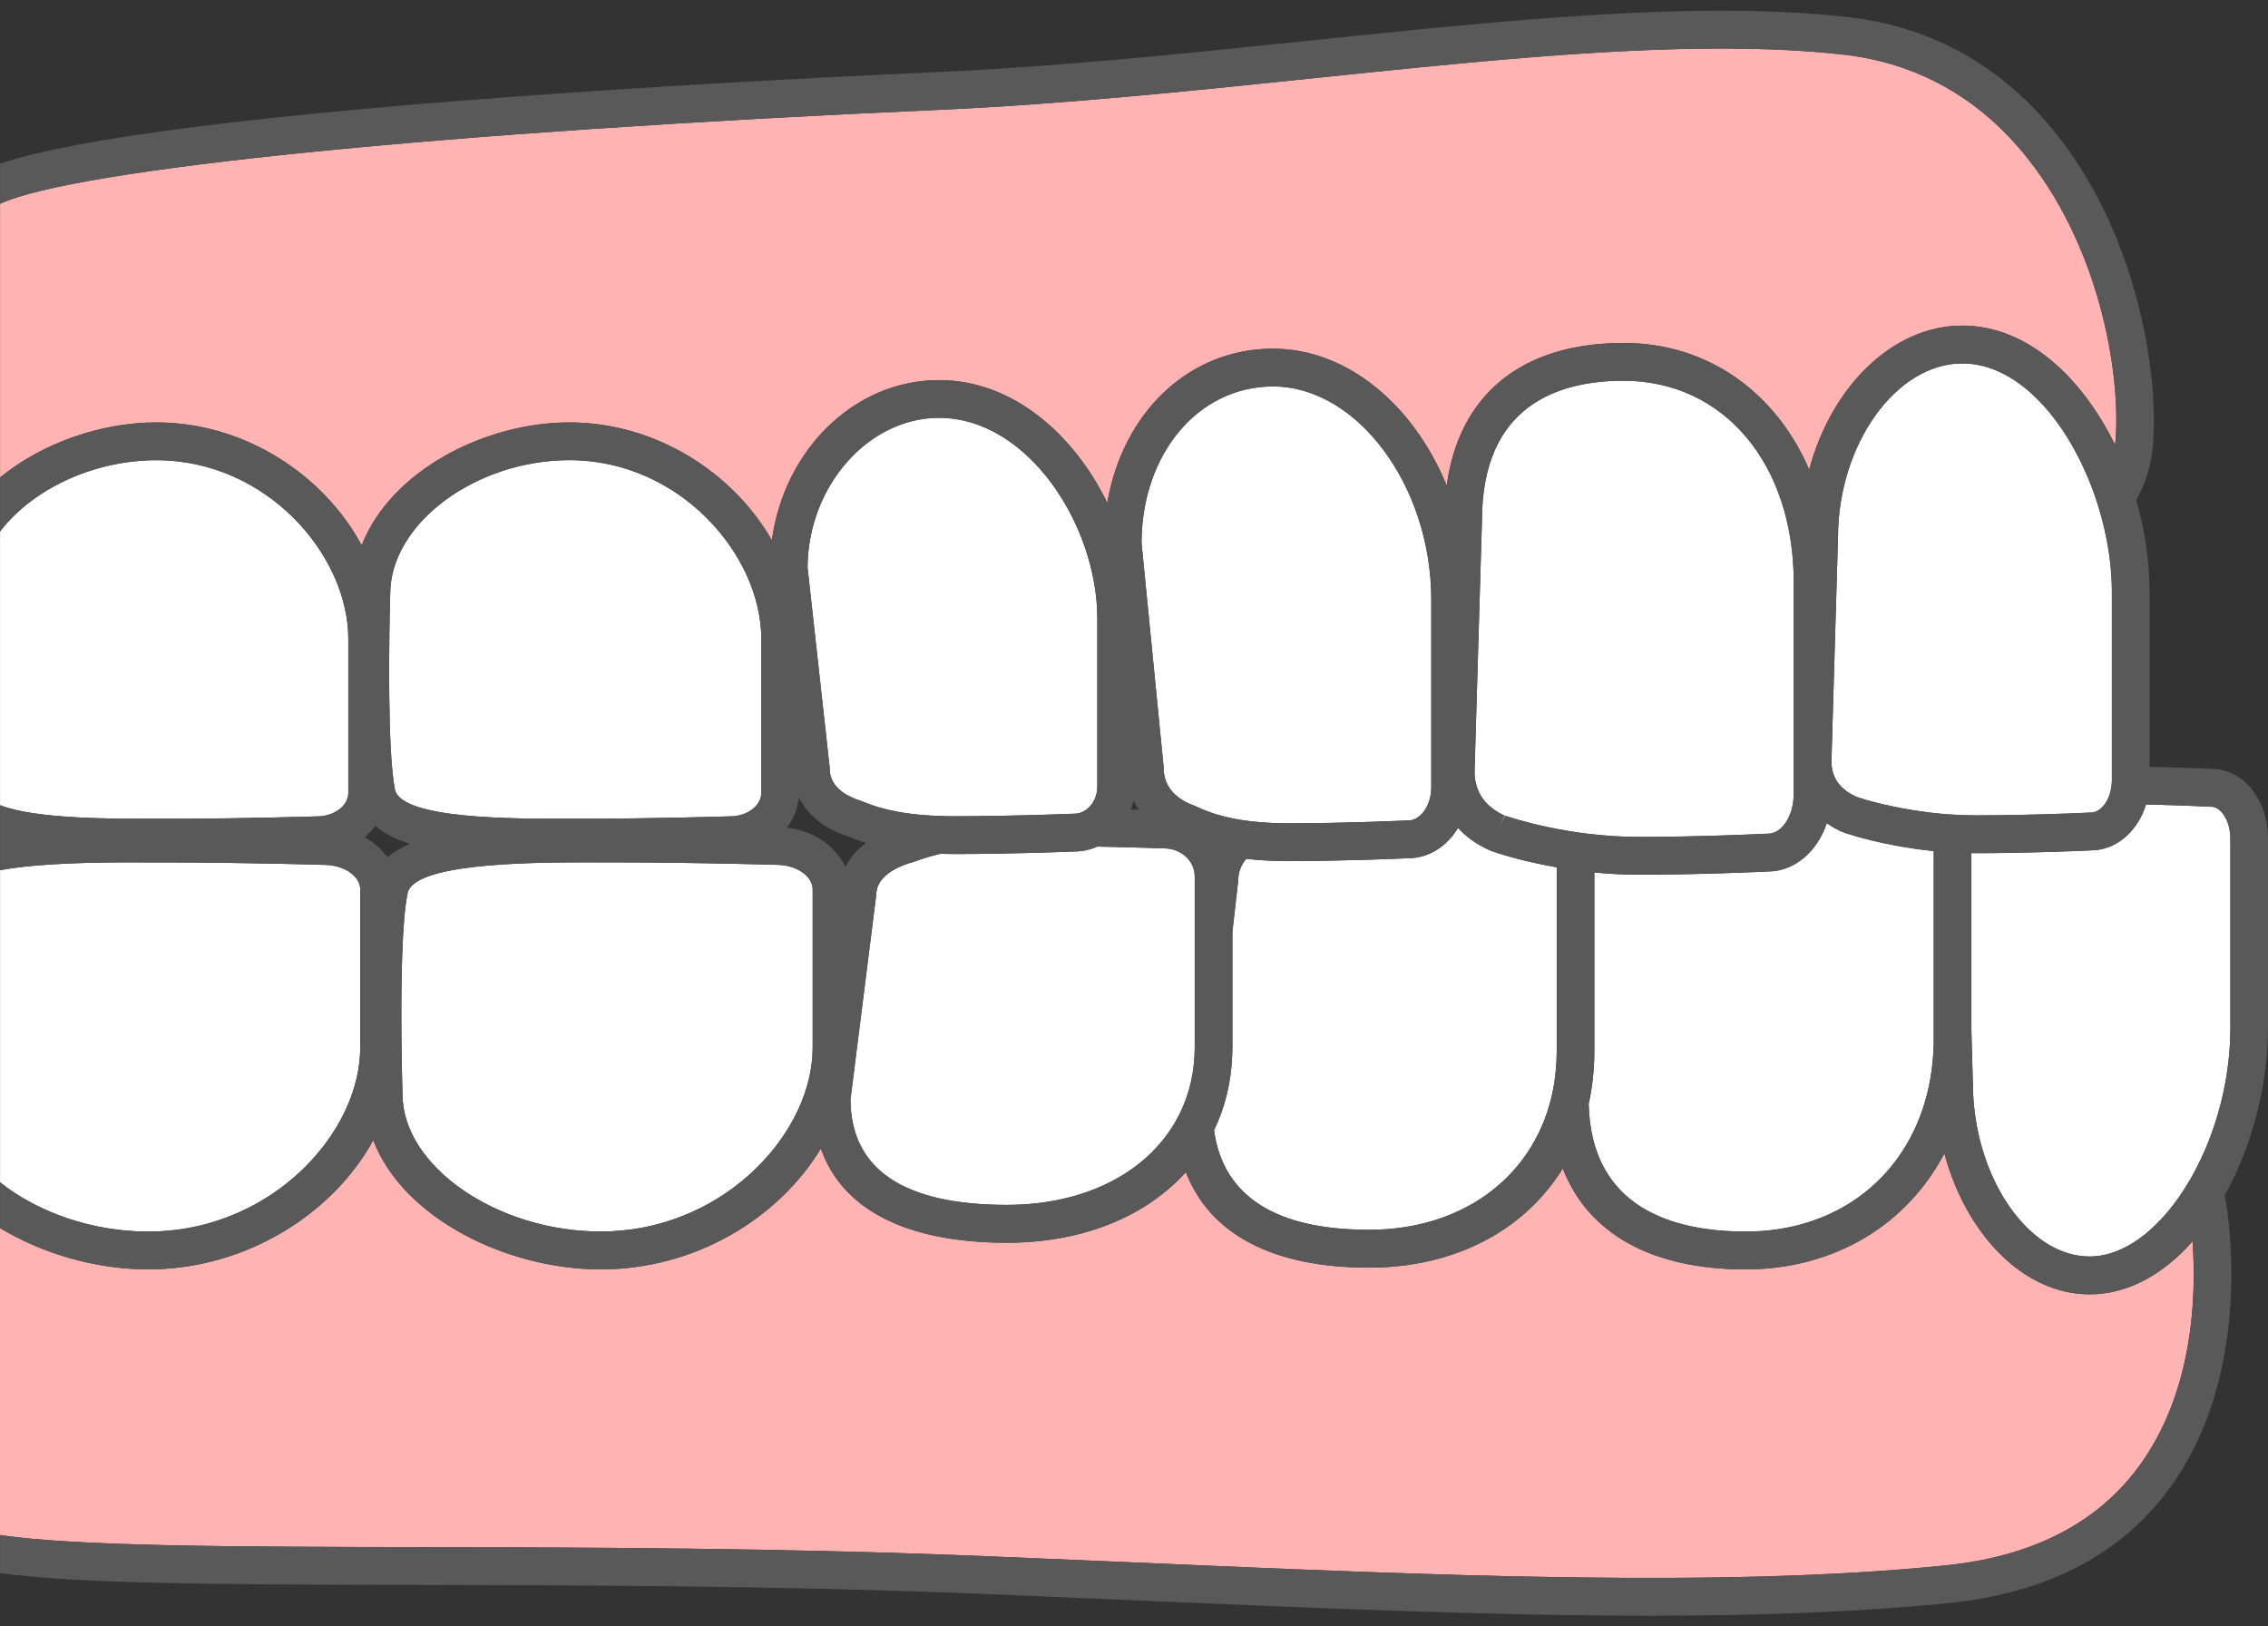
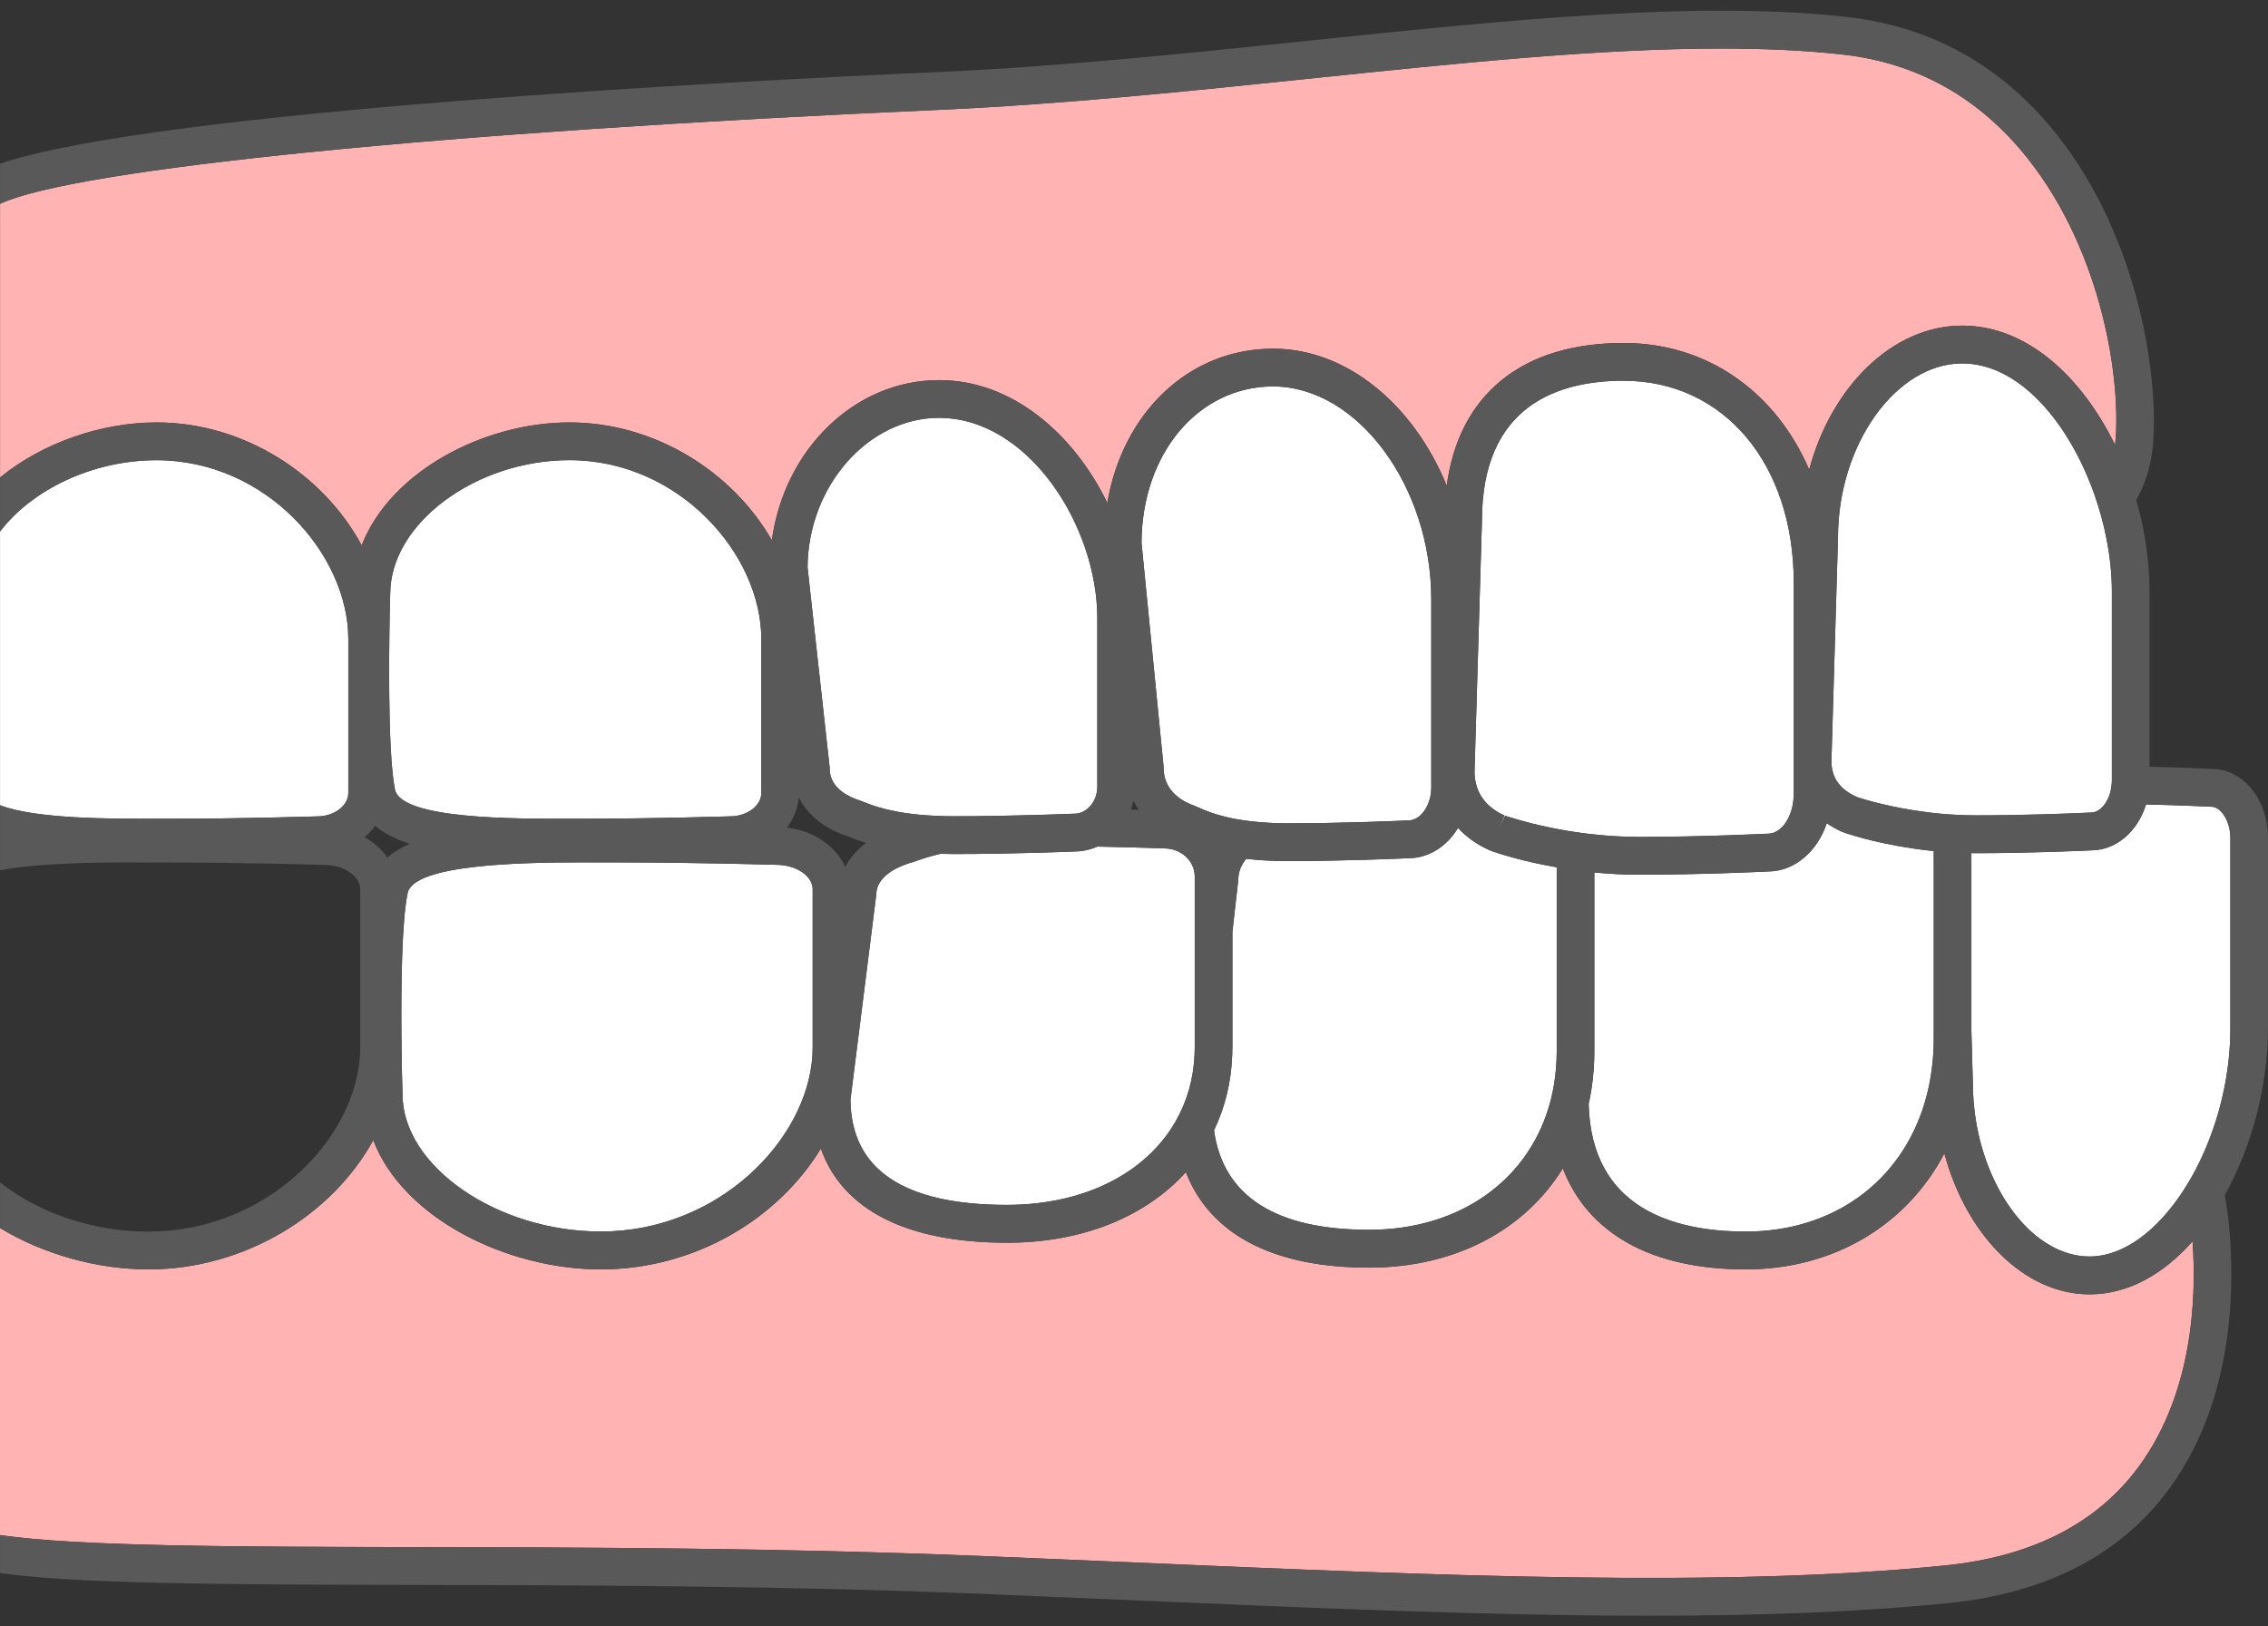
<svg xmlns="http://www.w3.org/2000/svg" width="106" height="76" viewBox="0 0 106 76" fill="none">
  <rect x="0" y="0" width="106" height="76" fill="#333333" stroke="none" />
  <path d="M6.929 59.316C11.427 59.316 15.525 56.776 17.445 53.279C18.831 56.915 23.665 59.316 28.074 59.316C32.484 59.316 36.361 56.964 38.365 53.671C39.367 56.525 42.367 58.07 47.065 58.07C50.622 58.07 53.561 56.836 55.423 54.771C56.546 57.67 59.483 59.234 63.981 59.234C68.023 59.234 71.268 57.469 73.041 54.596C74.205 57.626 77.174 59.316 81.581 59.316C85.749 59.316 89.138 57.211 90.874 53.895C91.888 57.684 94.585 60.482 97.659 60.482C99.484 60.482 101.133 59.52 102.474 58.005C102.662 60.656 102.505 65.331 99.724 68.84C97.769 71.304 94.813 72.753 90.933 73.148C80.552 74.204 67.207 73.627 53.077 73.014C50.713 72.912 48.334 72.809 45.944 72.712C36.375 72.326 27.366 72.31 19.417 72.294C11.067 72.279 3.617 72.265 0 71.731V57.383C2.023 58.609 4.537 59.315 6.927 59.315L6.929 59.316Z" fill="#FFB3B3" />
  <path d="M91.709 15.215C88.447 15.215 85.588 18.078 84.557 21.945C83.001 18.334 79.821 16.026 75.884 16.026C71.126 16.026 68.189 18.436 67.616 22.693C66.072 18.93 62.976 16.293 59.498 16.293C55.563 16.293 52.472 19.281 51.752 23.497C50.184 20.281 47.322 17.762 43.891 17.762C39.935 17.762 36.648 21.015 36.075 25.246C34.232 22.033 30.595 19.739 26.616 19.739C22.637 19.739 18.259 22.011 16.904 25.483C15.107 22.146 11.39 19.739 7.315 19.739C4.729 19.739 1.984 20.694 0.003 22.311V9.522C3.49 7.895 20.768 6.155 43.792 5.137C49.601 4.88 55.54 4.263 61.283 3.666C68.149 2.951 74.735 2.267 80.45 2.267C82.456 2.267 84.354 2.351 86.12 2.547C89.608 2.937 92.517 4.568 94.764 7.398C98.327 11.887 99.162 17.976 98.853 20.794C97.297 17.608 94.736 15.215 91.711 15.215H91.709Z" fill="#FFB3B3" />
  <path d="M97.748 39.737C98.923 39.725 99.921 38.831 100.299 37.592C101.974 37.629 103.295 37.697 103.315 37.697H103.36C103.776 37.697 104.241 38.329 104.241 39.172V48.042C104.241 50.03 103.797 52.003 103.07 53.702C102.928 54.032 102.776 54.353 102.615 54.662C102.446 54.987 102.264 55.296 102.073 55.591C100.858 57.477 99.267 58.716 97.661 58.716C95.052 58.716 92.732 55.658 92.284 51.903C92.249 51.606 92.225 51.306 92.213 51.002C92.208 50.867 92.206 50.732 92.206 50.597L92.138 48.172V39.865C92.211 39.865 92.283 39.869 92.356 39.869C94.919 39.869 97.5 39.75 97.75 39.737H97.748Z" fill="white" />
  <path d="M74.515 49.136V40.77C75.172 40.833 75.871 40.875 76.606 40.875C79.485 40.875 82.382 40.738 82.653 40.724C83.887 40.712 84.942 39.779 85.379 38.468C85.592 38.614 85.819 38.749 86.073 38.86C86.129 38.884 86.183 38.905 86.241 38.925C86.596 39.044 88.106 39.52 90.176 39.748C90.243 39.755 90.311 39.762 90.379 39.767V48.545C90.379 48.994 90.351 49.431 90.3 49.856C90.265 50.153 90.216 50.444 90.159 50.728C90.097 51.023 90.024 51.309 89.938 51.589C88.826 55.21 85.7 57.552 81.583 57.552C78.286 57.552 74.37 56.507 74.252 51.587C74.366 51.078 74.443 50.551 74.483 50.007C74.504 49.722 74.518 49.433 74.518 49.14L74.515 49.136Z" fill="white" />
  <path d="M57.598 48.957V43.552L57.871 41.133C57.871 40.72 58.025 40.396 58.248 40.132C58.803 40.197 59.441 40.238 60.175 40.238C62.873 40.238 65.588 40.115 65.841 40.104C66.794 40.096 67.635 39.535 68.144 38.688C68.527 39.109 69.014 39.46 69.595 39.72C69.654 39.748 69.712 39.769 69.773 39.79C70.039 39.881 70.887 40.159 72.116 40.408C72.319 40.45 72.534 40.489 72.756 40.529V49.136C72.756 49.392 72.744 49.645 72.724 49.895C72.684 50.407 72.604 50.9 72.485 51.373C71.558 55.05 68.32 57.468 63.981 57.468C59.642 57.468 57.163 55.902 56.738 52.819C57.247 51.768 57.542 50.588 57.588 49.312C57.591 49.194 57.596 49.077 57.596 48.957H57.598Z" fill="white" />
  <path d="M40.124 48.395L40.952 41.807C40.952 40.971 41.886 40.536 42.444 40.35C42.463 40.345 42.48 40.34 42.5 40.334C42.589 40.311 42.704 40.273 42.853 40.22C43.084 40.139 43.435 40.018 43.951 39.897C44.148 39.902 44.353 39.908 44.568 39.908C47.269 39.908 49.989 39.799 50.231 39.788C50.603 39.785 50.958 39.704 51.283 39.56C53.068 39.595 54.385 39.644 54.406 39.644C55.21 39.644 55.837 40.232 55.837 40.956V48.957C55.837 49.066 55.834 49.173 55.829 49.28C55.78 50.441 55.467 51.499 54.93 52.424C53.549 54.81 50.692 56.302 47.063 56.302C42.234 56.302 39.772 54.648 39.746 51.387L40.122 48.394L40.124 48.395Z" fill="white" />
  <path d="M27.289 40.297C27.564 40.297 27.823 40.297 28.059 40.297H28.959C32.592 40.299 36.251 40.41 36.288 40.411C37.218 40.411 37.982 40.935 37.982 41.554V48.947C37.982 49.073 37.978 49.199 37.97 49.326C37.718 53.284 33.569 57.547 28.076 57.547C23.228 57.547 18.812 54.494 18.812 51.141C18.812 51.118 18.8 50.757 18.787 50.184C18.782 49.928 18.777 49.628 18.772 49.298C18.768 49.024 18.765 48.727 18.761 48.416C18.742 46.136 18.773 43.05 19.051 41.733C19.335 40.392 24.288 40.296 27.288 40.296L27.289 40.297Z" fill="white" />
-   <path d="M6.913 40.299H7.813C11.446 40.301 15.105 40.411 15.142 40.413C16.072 40.413 16.836 40.936 16.836 41.556V48.948C16.836 49.113 16.828 49.282 16.814 49.449C16.789 49.747 16.742 50.047 16.674 50.347C15.85 53.985 11.955 57.55 6.93 57.55C4.273 57.55 1.745 56.63 0.003 55.249V40.663C1.783 40.334 4.322 40.297 6.144 40.297C6.418 40.297 6.677 40.297 6.913 40.297V40.299Z" fill="white" />
  <path d="M86.854 37.267C86.832 37.26 86.811 37.253 86.797 37.248L86.776 37.239C86.288 37.025 85.95 36.728 85.763 36.355C85.65 36.126 85.594 35.87 85.594 35.584L85.901 25.116C85.901 20.771 88.615 16.983 91.708 16.983C94.395 16.983 96.718 19.79 97.89 23.12C98.008 23.459 98.115 23.803 98.21 24.15C98.304 24.496 98.384 24.844 98.453 25.191C98.613 26.015 98.701 26.842 98.701 27.64V36.5C98.701 36.563 98.694 36.625 98.687 36.686C98.655 37.027 98.542 37.338 98.376 37.569C98.199 37.815 97.968 37.973 97.722 37.973H97.68C97.659 37.975 96.091 38.05 94.173 38.085C93.587 38.096 92.97 38.103 92.353 38.103C92.237 38.103 92.124 38.099 92.01 38.098C91.98 38.098 91.949 38.098 91.919 38.098C91.631 38.091 91.351 38.077 91.078 38.056C90.982 38.049 90.886 38.041 90.793 38.035C90.531 38.012 90.279 37.984 90.034 37.952C88.374 37.74 87.16 37.371 86.853 37.271L86.854 37.267Z" fill="white" />
  <path d="M70.345 38.12L69.953 38.914L70.111 38.563L70.314 38.108C70.083 38.005 69.836 37.859 69.614 37.664C69.361 37.439 69.146 37.145 69.023 36.764C68.957 36.558 68.915 36.332 68.915 36.072L69.263 24.314C69.263 18.917 72.862 17.79 75.884 17.79C80.566 17.79 83.837 21.672 83.837 27.228V37.127C83.837 37.153 83.831 37.178 83.831 37.204C83.803 38.161 83.267 38.956 82.632 38.956H82.588C82.559 38.958 79.573 39.107 76.609 39.107C75.793 39.107 75.013 39.053 74.301 38.968C74.284 38.967 74.268 38.965 74.252 38.963C73.915 38.923 73.593 38.877 73.289 38.826C73.279 38.826 73.27 38.823 73.259 38.821C72.95 38.77 72.662 38.714 72.392 38.658C71.254 38.421 70.497 38.168 70.349 38.117L70.345 38.12Z" fill="white" />
  <path d="M55.645 37.585C55.07 37.339 54.383 36.843 54.383 35.873L54.379 35.786L53.351 25.362C53.369 21.196 56.005 18.059 59.498 18.059C63.439 18.059 66.894 22.711 66.894 28.016V36.811C66.894 37.099 66.831 37.369 66.73 37.601C66.539 38.038 66.2 38.338 65.82 38.338H65.778C65.75 38.34 62.951 38.472 60.177 38.472C59.902 38.472 59.645 38.465 59.402 38.452C58.736 38.421 58.184 38.352 57.726 38.266C56.822 38.096 56.292 37.859 55.998 37.727C55.86 37.666 55.754 37.62 55.673 37.594L55.645 37.583V37.585Z" fill="white" />
  <path d="M43.89 19.526C48.054 19.526 51.285 24.565 51.285 28.897V36.753C51.285 37.18 51.105 37.555 50.832 37.785C50.657 37.933 50.444 38.022 50.211 38.022H50.175C50.147 38.024 47.346 38.142 44.568 38.142C44.29 38.142 44.033 38.135 43.786 38.124C41.786 38.04 40.804 37.65 40.358 37.471C40.223 37.417 40.117 37.378 40.038 37.353L40.003 37.341C39.442 37.127 38.776 36.706 38.776 35.912L38.77 35.814L37.742 26.513C37.765 22.72 40.571 19.523 43.89 19.523V19.526Z" fill="white" />
  <path d="M18.237 27.746C18.237 24.466 22.23 21.503 26.614 21.503C31.746 21.503 35.58 25.913 35.58 29.858V37.057C35.58 37.648 34.919 38.147 34.136 38.147C34.075 38.147 30.735 38.256 27.422 38.256H26.599C24.044 38.266 18.731 38.284 18.455 36.888C18.275 35.981 18.209 34.215 18.191 32.475C18.188 32.178 18.186 31.883 18.186 31.594C18.186 31.29 18.186 30.993 18.188 30.705C18.196 29.069 18.235 27.776 18.235 27.746H18.237Z" fill="white" />
  <path d="M7.313 21.503C12.444 21.503 16.279 25.913 16.279 29.858V37.057C16.279 37.648 15.618 38.147 14.834 38.147C14.773 38.147 11.434 38.256 8.121 38.256H7.297C5.313 38.264 1.659 38.277 0.002 37.626V24.835C1.477 22.899 4.303 21.503 7.313 21.503Z" fill="white" />
  <path d="M43.715 3.373C49.472 3.118 55.385 2.504 61.102 1.908C70.474 0.934 79.328 0.013 86.312 0.792C90.283 1.234 93.589 3.086 96.138 6.297C100.049 11.221 100.949 17.948 100.598 21.033C100.502 21.875 100.238 22.653 99.843 23.375C100.245 24.768 100.463 26.224 100.463 27.64V35.828C101.996 35.863 103.213 35.923 103.385 35.931C104.853 35.947 106 37.364 106 39.172V48.042C106 50.737 105.246 53.578 103.972 55.863C104.03 56.125 104.077 56.399 104.114 56.688C104.42 59.144 104.739 65.35 101.099 69.939C98.839 72.79 95.479 74.459 91.111 74.905C86.865 75.337 82.148 75.5 77.094 75.5C69.64 75.5 61.46 75.145 53.002 74.78C50.642 74.678 48.262 74.575 45.874 74.478C36.339 74.094 27.347 74.078 19.415 74.062C9.88 74.045 3.565 74.003 0.002 73.506V71.733C3.619 72.266 11.067 72.28 19.419 72.296C27.368 72.31 36.377 72.328 45.946 72.714C48.334 72.811 50.715 72.914 53.079 73.016C67.209 73.627 80.553 74.206 90.935 73.149C94.813 72.754 97.771 71.304 99.725 68.841C102.509 65.332 102.664 60.657 102.475 58.007C101.134 59.522 99.486 60.484 97.661 60.484C94.587 60.484 91.888 57.685 90.875 53.897C89.139 57.213 85.751 59.318 81.583 59.318C77.176 59.318 74.207 57.627 73.043 54.597C71.272 57.471 68.025 59.236 63.983 59.236C59.484 59.236 56.547 57.671 55.425 54.773C53.563 56.837 50.622 58.072 47.066 58.072C42.367 58.072 39.368 56.527 38.367 53.672C36.363 56.966 32.407 59.318 28.076 59.318C23.745 59.318 18.833 56.918 17.446 53.281C15.527 56.778 11.429 59.318 6.93 59.318C4.54 59.318 2.028 58.611 0.003 57.387V55.251C1.745 56.632 4.271 57.552 6.93 57.552C11.955 57.552 15.85 53.987 16.674 50.349C16.742 50.049 16.789 49.749 16.814 49.45C16.828 49.284 16.836 49.117 16.836 48.95V41.558C16.836 40.938 16.072 40.415 15.142 40.415C15.105 40.415 11.446 40.303 7.813 40.303H6.913C6.675 40.301 6.418 40.299 6.144 40.299C4.322 40.299 1.783 40.336 0.003 40.664V37.627C1.661 38.279 5.317 38.266 7.299 38.261H8.123C11.436 38.259 14.775 38.15 14.836 38.15C15.619 38.15 16.28 37.652 16.28 37.06V29.861C16.28 25.918 12.446 21.507 7.315 21.507C4.304 21.507 1.479 22.902 0.003 24.839V22.312C1.984 20.696 4.729 19.741 7.315 19.741C11.39 19.741 15.109 22.147 16.904 25.485C18.258 22.012 22.625 19.741 26.616 19.741C30.608 19.741 34.232 22.035 36.075 25.248C36.648 21.017 39.935 17.764 43.891 17.764C47.322 17.764 50.184 20.285 51.752 23.499C52.472 19.282 55.563 16.295 59.498 16.295C62.976 16.295 66.072 18.931 67.616 22.695C68.189 18.438 71.126 16.028 75.884 16.028C79.823 16.028 83.003 18.338 84.557 21.947C85.59 18.082 88.447 15.217 91.709 15.217C94.734 15.217 97.295 17.61 98.851 20.796C99.159 17.978 98.325 11.888 94.762 7.4C92.515 4.57 89.606 2.937 86.118 2.549C84.352 2.353 82.454 2.268 80.448 2.268C74.735 2.268 68.149 2.953 61.282 3.667C55.538 4.264 49.599 4.882 43.79 5.139C20.765 6.155 3.488 7.896 0.002 9.524V7.649C7.343 5.16 34.9 3.764 43.713 3.374L43.715 3.373ZM97.893 23.118C96.722 19.788 94.398 16.981 91.711 16.981C88.618 16.981 85.905 20.769 85.905 25.114L85.597 35.582C85.597 35.868 85.655 36.124 85.767 36.353C85.952 36.728 86.291 37.025 86.779 37.237L86.8 37.246C86.812 37.25 86.835 37.257 86.858 37.266C87.165 37.366 88.379 37.734 90.04 37.947C90.284 37.978 90.536 38.006 90.799 38.029C90.893 38.038 90.989 38.043 91.083 38.05C91.356 38.07 91.636 38.084 91.924 38.092C91.954 38.092 91.984 38.092 92.015 38.092C92.129 38.094 92.243 38.098 92.358 38.098C92.975 38.098 93.592 38.091 94.178 38.08C96.096 38.045 97.664 37.97 97.685 37.968H97.727C97.974 37.968 98.204 37.81 98.381 37.564C98.547 37.332 98.661 37.023 98.692 36.681C98.697 36.62 98.706 36.558 98.706 36.495V27.635C98.706 26.836 98.619 26.009 98.458 25.186C98.39 24.837 98.309 24.489 98.215 24.145C98.12 23.798 98.014 23.453 97.895 23.115L97.893 23.118ZM75.884 17.79C72.864 17.79 69.264 18.917 69.263 24.314L68.915 36.072C68.915 36.332 68.957 36.558 69.023 36.764C69.146 37.145 69.361 37.439 69.614 37.664C69.836 37.861 70.083 38.005 70.314 38.108L70.111 38.563L69.953 38.914L70.345 38.12C70.494 38.171 71.251 38.424 72.389 38.661C72.658 38.717 72.947 38.772 73.256 38.825C73.265 38.825 73.275 38.828 73.286 38.83C73.59 38.881 73.912 38.926 74.249 38.967C74.265 38.968 74.282 38.97 74.298 38.972C75.011 39.054 75.789 39.111 76.606 39.111C79.567 39.111 82.555 38.963 82.585 38.961H82.629C83.265 38.961 83.8 38.164 83.828 37.208C83.828 37.181 83.833 37.157 83.833 37.13V27.231C83.833 21.675 80.564 17.794 75.88 17.794L75.884 17.79ZM59.498 18.057C56.005 18.057 53.369 21.194 53.351 25.36L54.379 35.784L54.383 35.872C54.383 36.843 55.068 37.338 55.645 37.583L55.673 37.594C55.754 37.62 55.86 37.666 55.998 37.727C56.292 37.859 56.824 38.094 57.726 38.266C58.182 38.352 58.734 38.422 59.402 38.452C59.645 38.463 59.902 38.472 60.177 38.472C62.951 38.472 65.75 38.34 65.778 38.338H65.82C66.2 38.338 66.539 38.036 66.73 37.599C66.831 37.366 66.894 37.097 66.894 36.809V28.014C66.894 22.709 63.437 18.057 59.498 18.057ZM51.287 28.897C51.287 24.563 48.056 19.526 43.891 19.526C40.573 19.526 37.767 22.723 37.744 26.517L38.772 35.817L38.778 35.916C38.778 36.709 39.444 37.13 40.005 37.345L40.04 37.357C40.118 37.38 40.223 37.42 40.36 37.474C40.806 37.654 41.788 38.043 43.788 38.128C44.035 38.138 44.292 38.145 44.57 38.145C47.348 38.145 50.147 38.028 50.176 38.026H50.213C50.444 38.026 50.657 37.936 50.834 37.789C51.107 37.559 51.287 37.183 51.287 36.757V28.897ZM18.238 27.744C18.238 27.774 18.2 29.067 18.191 30.704C18.191 30.991 18.189 31.288 18.189 31.592C18.189 31.882 18.191 32.178 18.195 32.473C18.212 34.213 18.28 35.979 18.459 36.886C18.735 38.282 24.048 38.264 26.602 38.256H27.426C30.739 38.254 34.078 38.145 34.139 38.145C34.922 38.145 35.583 37.647 35.583 37.055V29.856C35.583 25.913 31.749 21.501 26.618 21.501C22.233 21.501 18.24 24.465 18.24 27.744H18.238ZM28.076 57.548C33.569 57.548 37.718 53.284 37.97 49.328C37.978 49.201 37.982 49.075 37.982 48.948V41.556C37.982 40.936 37.218 40.413 36.288 40.413C36.251 40.413 32.592 40.301 28.959 40.301H28.059C27.821 40.299 27.564 40.297 27.289 40.297C24.289 40.297 19.336 40.394 19.053 41.735C18.775 43.053 18.744 46.138 18.763 48.418C18.766 48.729 18.77 49.024 18.773 49.299C18.779 49.63 18.784 49.93 18.789 50.186C18.801 50.76 18.812 51.122 18.814 51.143C18.814 54.496 23.23 57.548 28.078 57.548H28.076ZM47.066 56.302C50.696 56.302 53.553 54.81 54.934 52.424C55.469 51.499 55.782 50.441 55.832 49.28C55.837 49.173 55.841 49.066 55.841 48.957V40.956C55.841 40.234 55.213 39.646 54.409 39.644C54.388 39.644 53.072 39.595 51.287 39.56C50.962 39.704 50.607 39.785 50.234 39.788C49.993 39.799 47.273 39.908 44.571 39.908C44.356 39.908 44.154 39.904 43.954 39.897C43.438 40.017 43.087 40.139 42.856 40.22C42.708 40.273 42.592 40.311 42.503 40.334C42.484 40.34 42.466 40.345 42.447 40.35C41.889 40.536 40.956 40.971 40.956 41.807L39.751 51.389C39.778 54.65 42.239 56.304 47.068 56.304L47.066 56.302ZM63.983 57.466C68.32 57.466 71.558 55.05 72.487 51.371C72.606 50.899 72.686 50.405 72.726 49.893C72.745 49.644 72.758 49.392 72.758 49.134V40.527C72.536 40.489 72.321 40.448 72.118 40.406C70.89 40.155 70.041 39.88 69.775 39.788C69.714 39.767 69.656 39.744 69.597 39.718C69.016 39.456 68.528 39.107 68.146 38.684C67.637 39.532 66.796 40.092 65.843 40.101C65.59 40.113 62.874 40.234 60.177 40.234C59.443 40.234 58.804 40.194 58.25 40.129C58.025 40.392 57.873 40.717 57.873 41.129L57.6 43.548V48.954C57.6 49.073 57.595 49.191 57.591 49.308C57.544 50.584 57.25 51.762 56.741 52.816C57.166 55.898 59.593 57.464 63.985 57.464L63.983 57.466ZM81.581 57.548C85.697 57.548 88.825 55.208 89.936 51.585C90.022 51.306 90.096 51.018 90.157 50.725C90.216 50.441 90.263 50.149 90.298 49.852C90.349 49.428 90.377 48.99 90.377 48.541V39.764C90.309 39.757 90.241 39.751 90.174 39.744C88.104 39.518 86.594 39.04 86.239 38.921C86.181 38.902 86.127 38.881 86.071 38.856C85.817 38.745 85.592 38.61 85.377 38.465C84.94 39.778 83.886 40.71 82.651 40.72C82.382 40.734 79.483 40.871 76.604 40.871C75.87 40.871 75.17 40.831 74.513 40.766V49.133C74.513 49.428 74.499 49.715 74.478 50C74.438 50.544 74.361 51.072 74.247 51.58C74.364 56.5 78.282 57.545 81.578 57.545L81.581 57.548ZM97.661 58.712C99.267 58.712 100.858 57.475 102.073 55.588C102.264 55.293 102.444 54.984 102.615 54.659C102.778 54.35 102.928 54.031 103.07 53.699C103.797 51.999 104.241 50.026 104.241 48.039V39.169C104.241 38.326 103.776 37.696 103.36 37.696H103.315C103.295 37.694 101.974 37.627 100.299 37.589C99.921 38.83 98.923 39.723 97.748 39.734C97.498 39.746 94.918 39.865 92.354 39.865C92.281 39.865 92.209 39.864 92.136 39.862V48.169L92.204 50.593C92.204 50.728 92.206 50.864 92.211 50.999C92.222 51.302 92.248 51.603 92.283 51.899C92.73 55.654 95.05 58.712 97.659 58.712H97.661ZM37.33 37.253C37.29 37.778 37.092 38.266 36.776 38.675C38.026 38.819 39.062 39.535 39.507 40.505C39.723 40.083 40.052 39.708 40.479 39.39C40.138 39.284 39.886 39.184 39.708 39.112C39.639 39.086 39.587 39.063 39.543 39.049C39.489 39.033 39.438 39.016 39.384 38.996H39.382C38.403 38.623 37.704 38.014 37.33 37.253ZM52.974 37.418C52.944 37.56 52.904 37.697 52.857 37.831C52.984 37.834 53.108 37.838 53.222 37.841C53.129 37.706 53.045 37.566 52.974 37.418ZM18.109 40.069C18.396 39.816 18.749 39.604 19.156 39.427C18.506 39.223 17.953 38.953 17.535 38.589C17.396 38.784 17.231 38.963 17.044 39.123C17.478 39.365 17.841 39.69 18.109 40.069Z" fill="#595959" />
</svg>